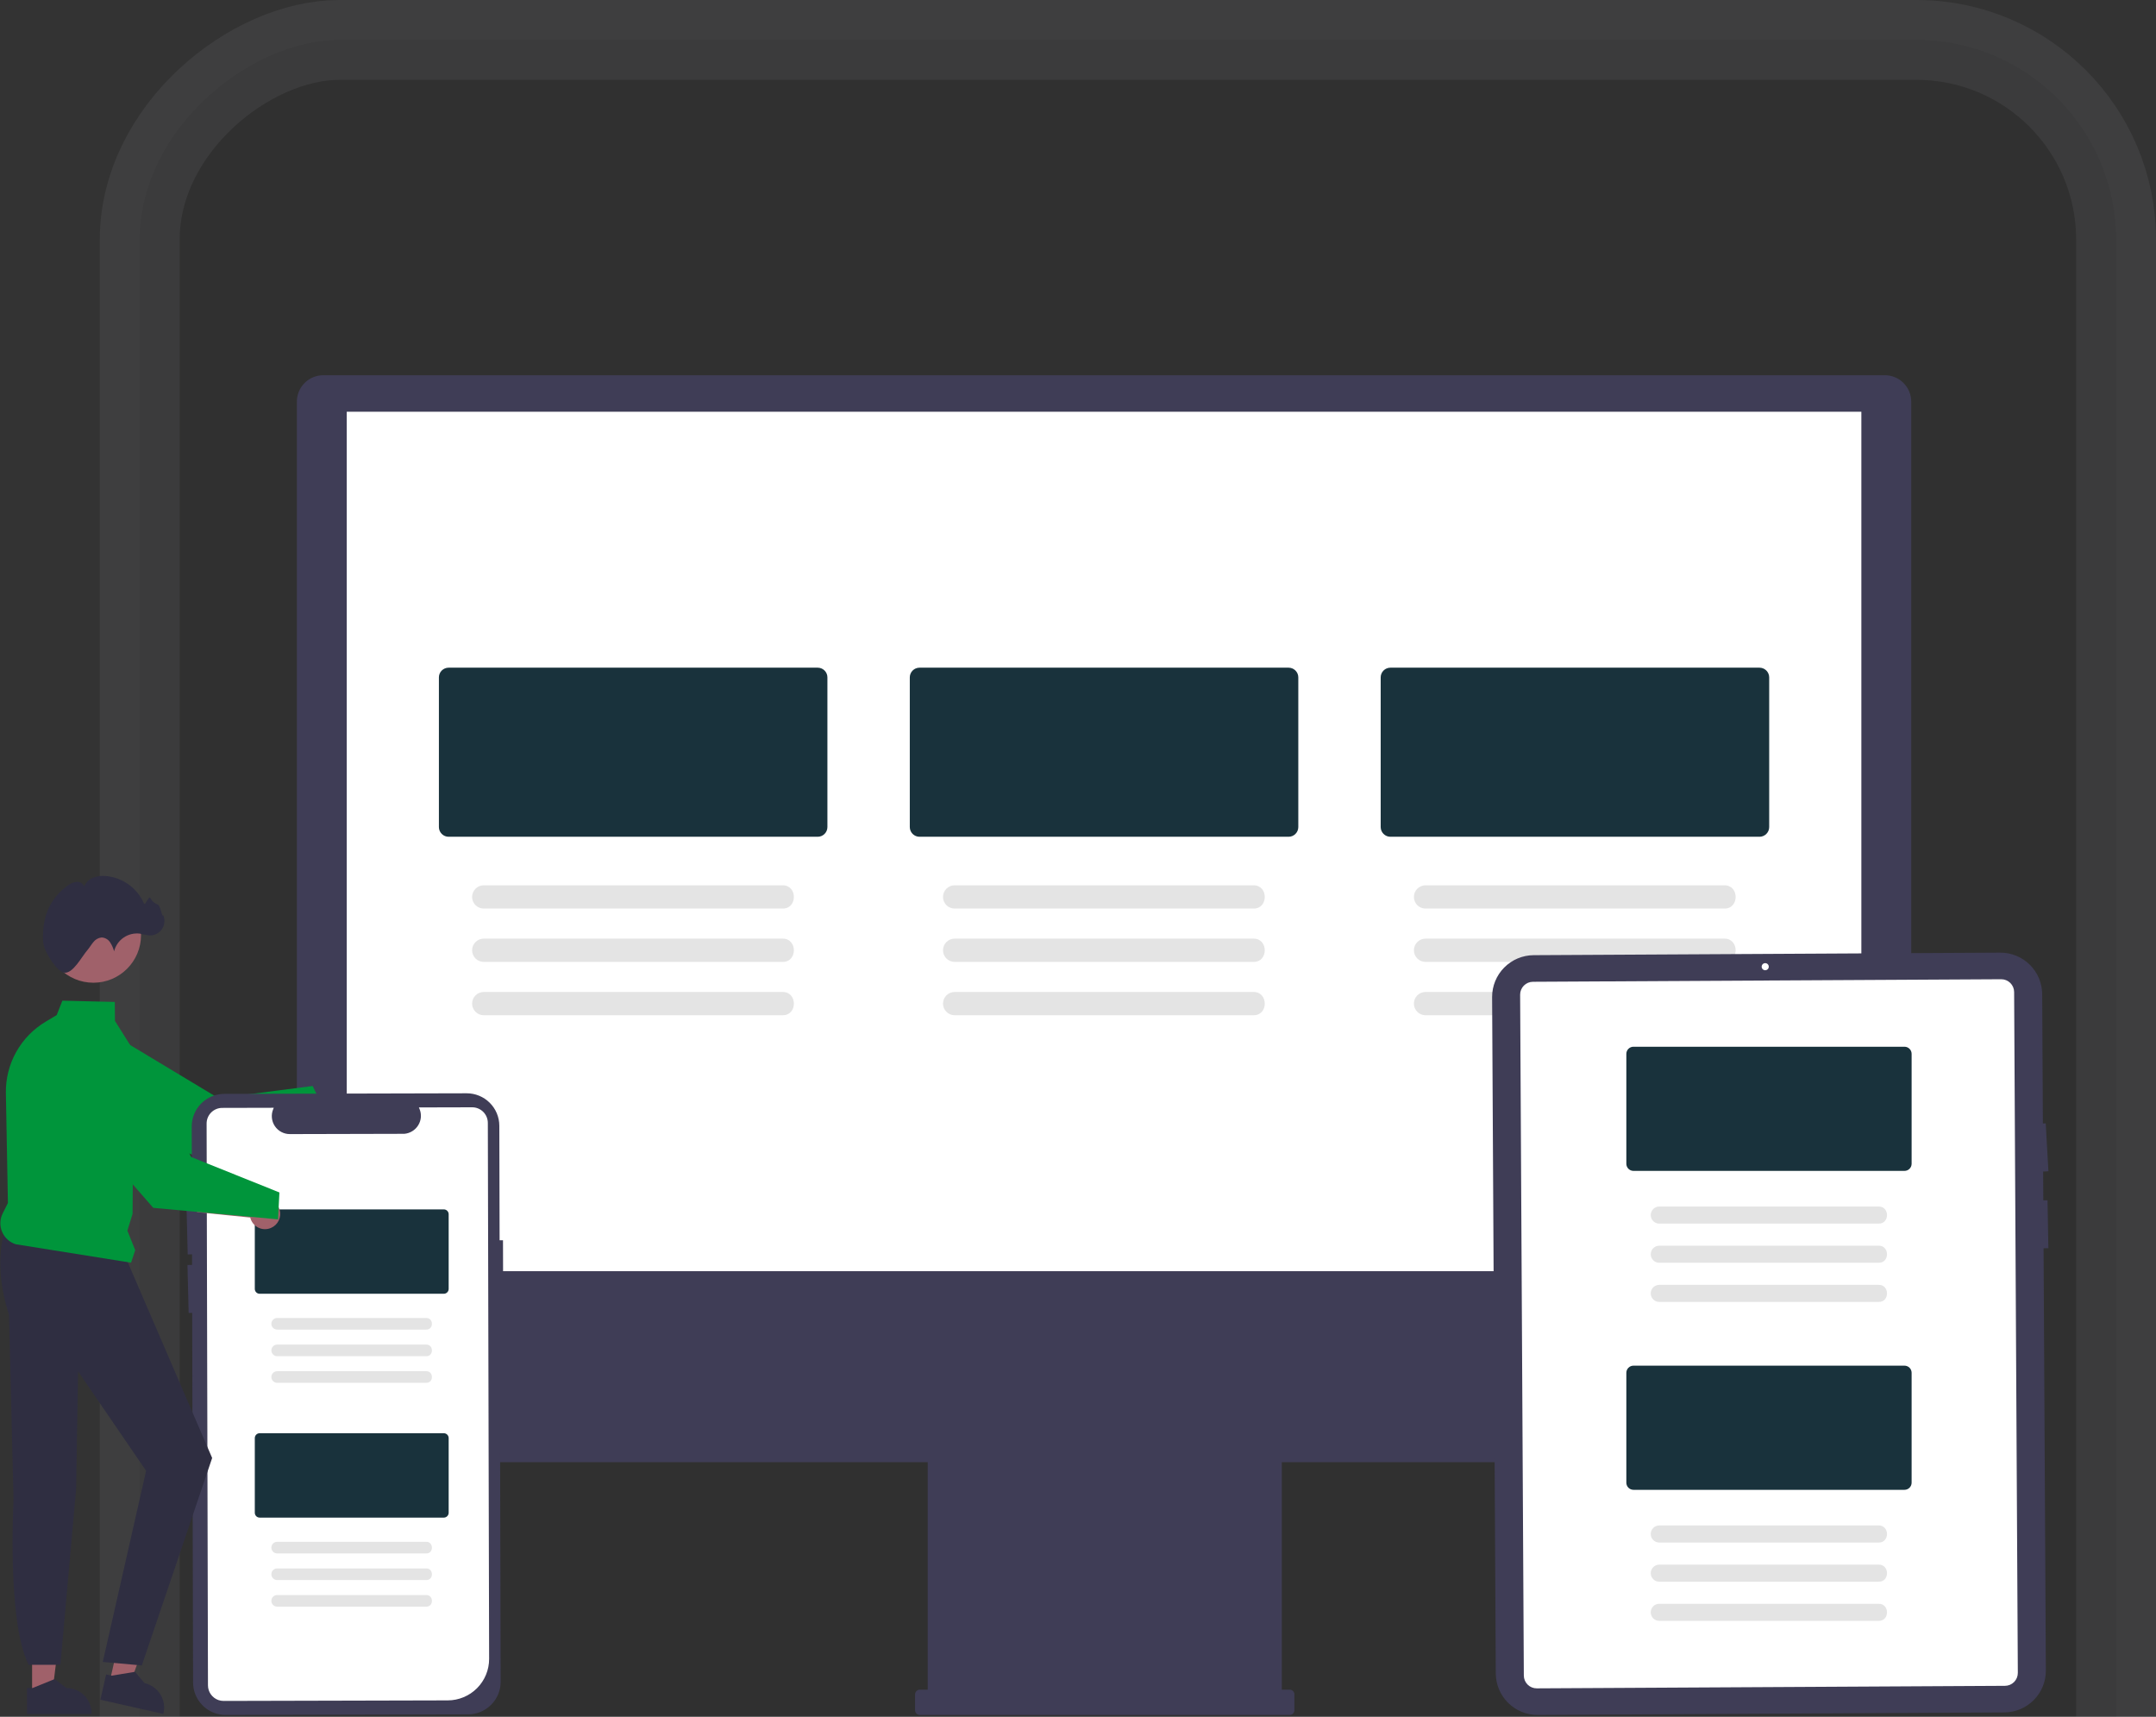
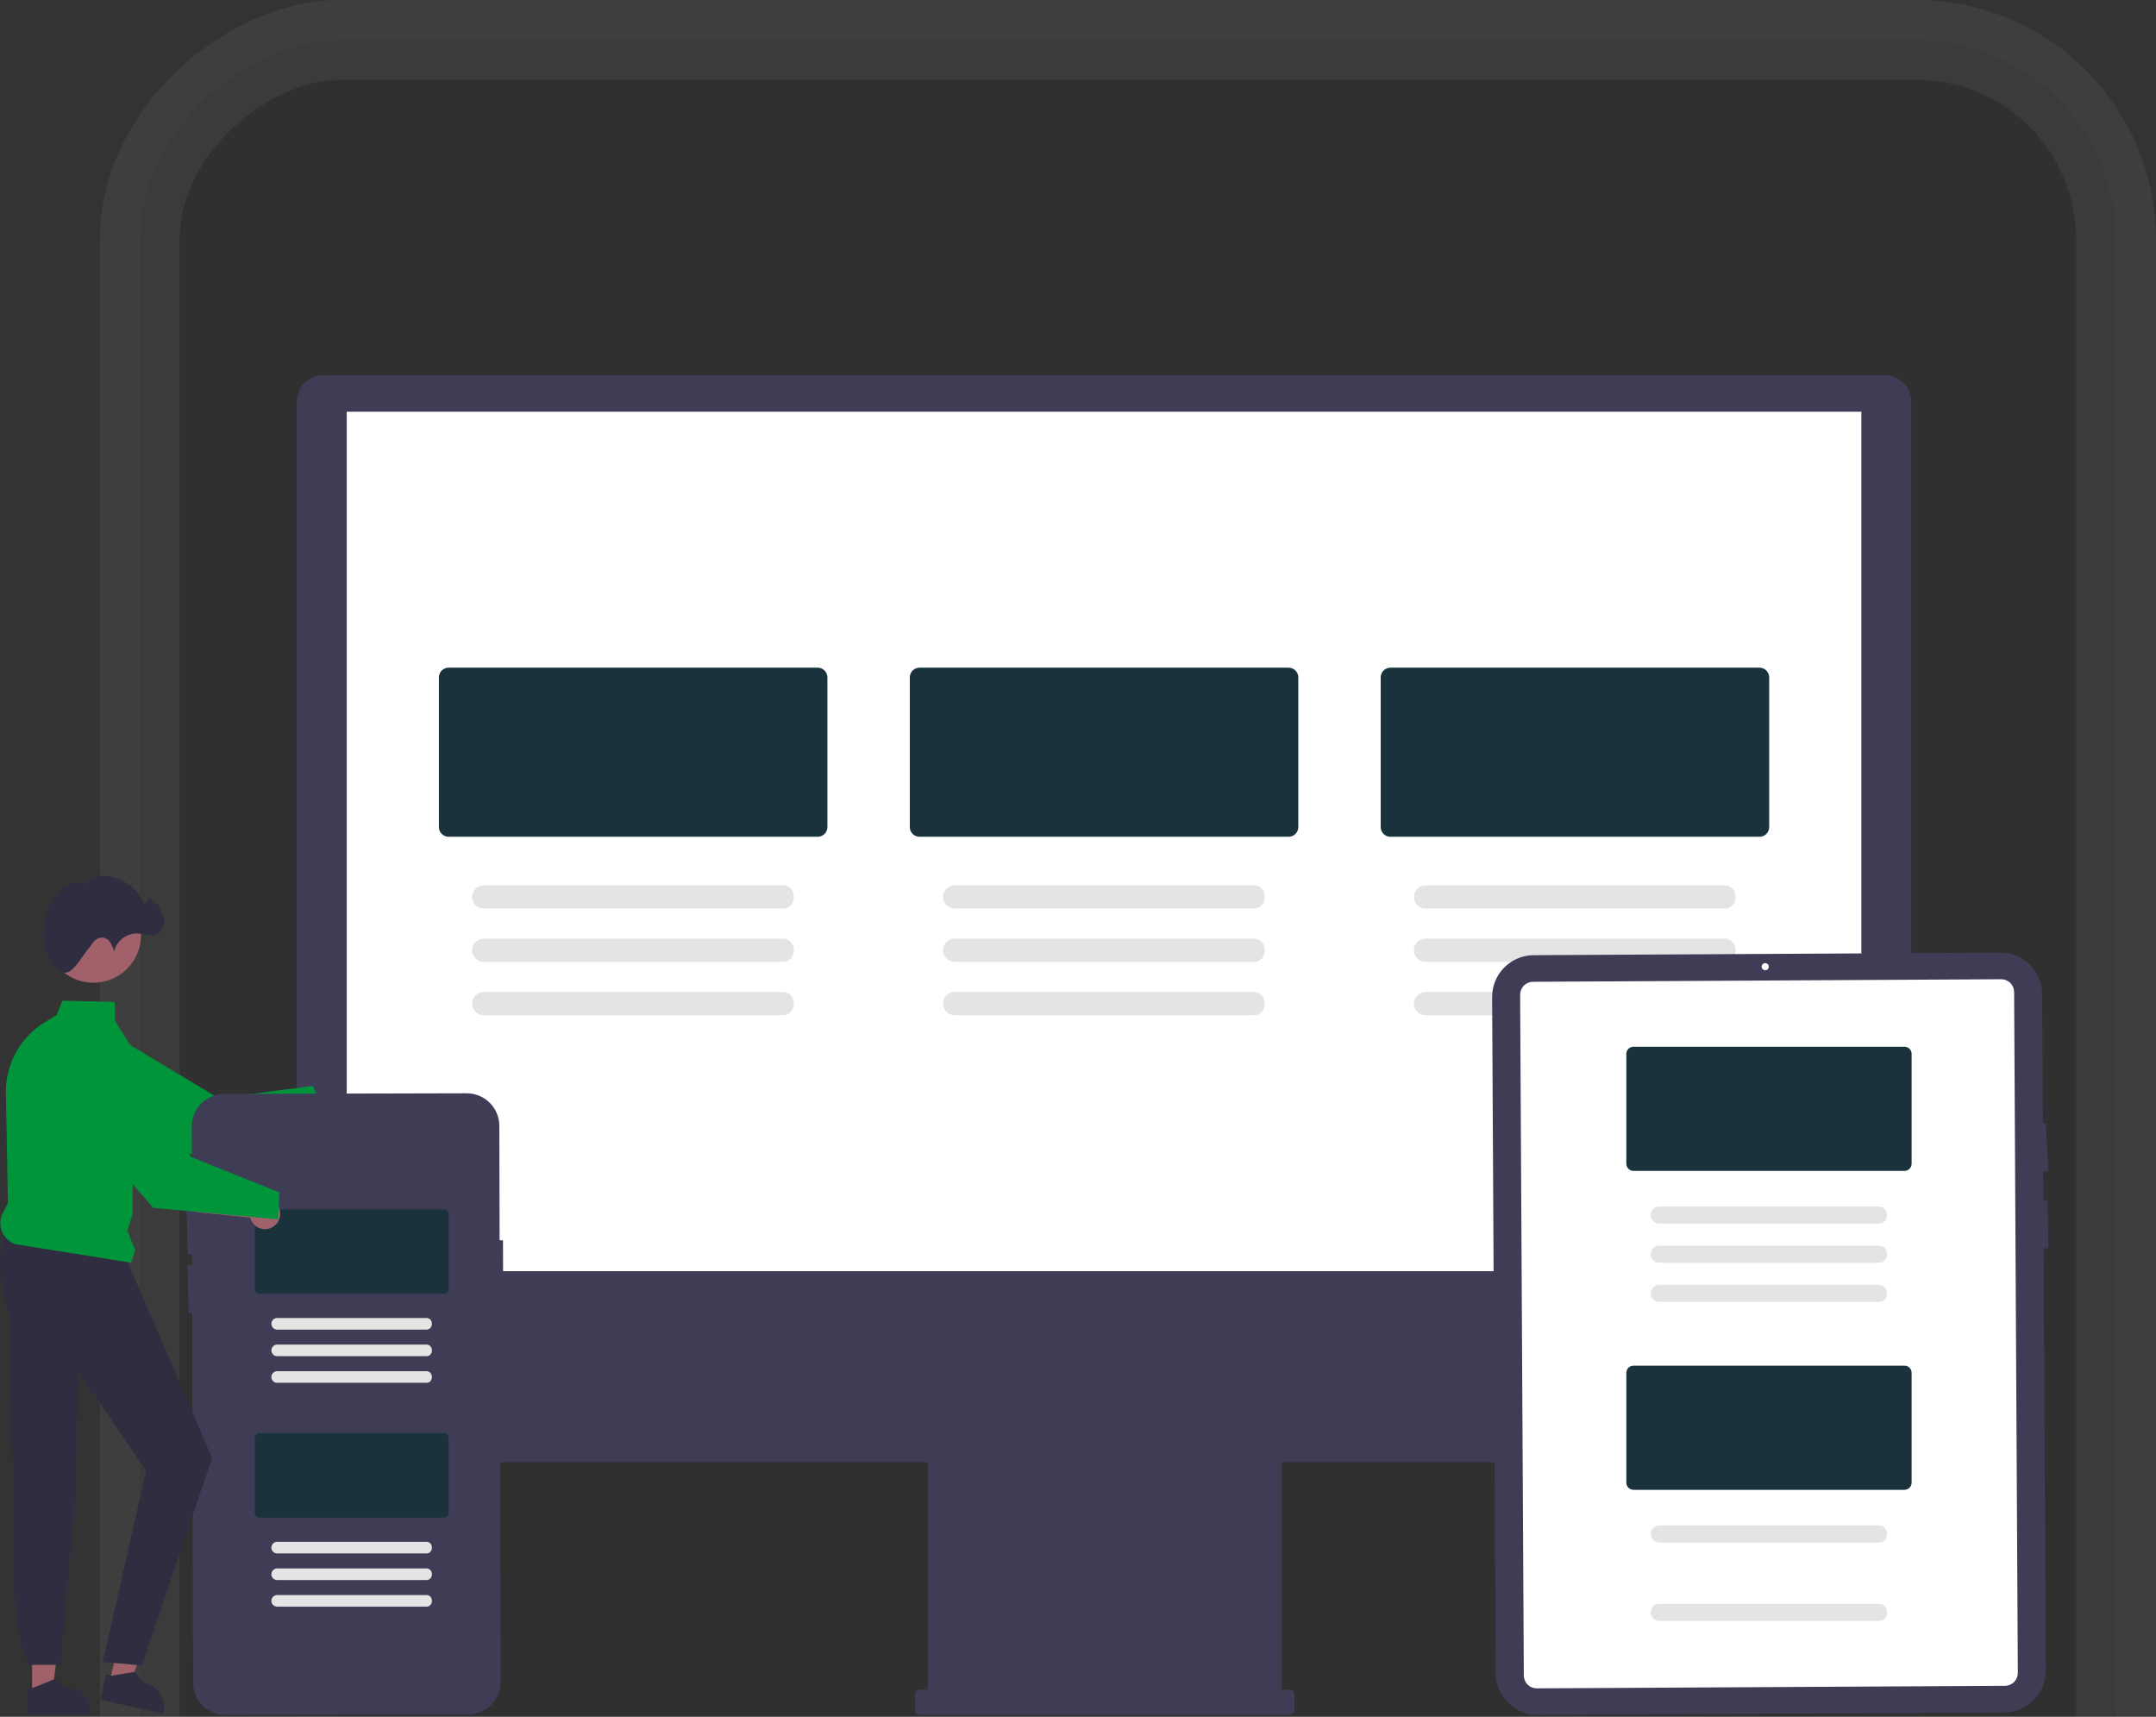
<svg xmlns="http://www.w3.org/2000/svg" width="540" height="430" viewBox="0 0 540 430" fill="none">
  <rect x="0" y="0" width="540" height="430" fill="#333333" stroke="none" />
  <g clip-path="url(#clip0_214_1210)">
    <rect opacity="0.06" x="35" y="704" width="694" height="495" rx="50" transform="rotate(-90 35 704)" stroke="#F0EFFF" stroke-width="20" fill="#000000" />
    <path d="M129.532 275.9C129.196 276.341 128.769 276.703 128.279 276.96C127.788 277.218 127.248 277.365 126.695 277.391C126.142 277.417 125.589 277.321 125.077 277.111C124.565 276.901 124.105 276.581 123.73 276.174L111.387 281.539L112.589 274.652L124.126 270.613C124.852 270.028 125.768 269.73 126.699 269.775C127.63 269.82 128.512 270.205 129.179 270.857C129.845 271.509 130.249 272.382 130.314 273.312C130.379 274.241 130.101 275.162 129.532 275.9V275.9Z" fill="#A0616A" />
    <path d="M74.353 334.572H478.696V100.594C478.694 98.841 477.997 97.161 476.756 95.921C475.516 94.681 473.835 93.984 472.081 93.982H80.969C79.215 93.984 77.534 94.681 76.293 95.921C75.053 97.161 74.356 98.841 74.353 100.594V334.572Z" fill="#3F3D56" />
    <path d="M466.203 103.127H86.846V318.392H466.203V103.127Z" fill="white" />
    <path d="M74 328.241V357.114C74 358.311 74.236 359.496 74.694 360.602C75.152 361.708 75.824 362.713 76.671 363.559C77.518 364.406 78.523 365.077 79.629 365.535C80.736 365.993 81.921 366.229 83.119 366.229H232.359V423.211H230.376C230.221 423.211 230.067 423.241 229.923 423.301C229.779 423.36 229.649 423.448 229.539 423.558C229.429 423.668 229.341 423.798 229.282 423.942C229.222 424.085 229.192 424.239 229.192 424.395V428.358C229.192 428.514 229.222 428.668 229.282 428.811C229.341 428.955 229.429 429.085 229.539 429.195C229.649 429.305 229.779 429.393 229.923 429.452C230.067 429.512 230.221 429.542 230.376 429.542H323.022C323.178 429.542 323.332 429.512 323.476 429.452C323.619 429.393 323.75 429.305 323.86 429.195C323.97 429.085 324.057 428.955 324.117 428.811C324.176 428.668 324.207 428.514 324.207 428.358V424.395C324.207 424.239 324.176 424.085 324.117 423.942C324.057 423.798 323.97 423.668 323.86 423.558C323.75 423.448 323.619 423.36 323.476 423.301C323.332 423.241 323.178 423.211 323.022 423.211H321.04V366.229H470.279C471.477 366.229 472.663 365.993 473.769 365.535C474.876 365.077 475.881 364.406 476.728 363.559C477.574 362.713 478.246 361.708 478.704 360.602C479.163 359.496 479.398 358.311 479.398 357.114V328.241L74 328.241Z" fill="#3F3D56" />
    <path d="M204.806 209.584H112.36C111.715 209.583 111.098 209.327 110.642 208.872C110.187 208.416 109.93 207.799 109.93 207.155V169.662C109.93 169.018 110.187 168.401 110.642 167.946C111.098 167.49 111.715 167.234 112.36 167.233H204.806C205.451 167.234 206.068 167.49 206.524 167.946C206.979 168.401 207.236 169.018 207.236 169.662V207.155C207.236 207.799 206.979 208.416 206.524 208.872C206.068 209.327 205.451 209.583 204.806 209.584V209.584Z" fill="#19323C" />
    <path d="M196.003 227.569H121.162C120.389 227.569 119.647 227.262 119.1 226.716C118.553 226.169 118.246 225.428 118.246 224.655C118.246 223.882 118.553 223.141 119.1 222.594C119.647 222.048 120.389 221.74 121.162 221.74H196.003C199.764 221.688 199.801 227.622 196.003 227.569Z" fill="#E4E4E4" />
    <path d="M196.003 240.928H121.162C120.389 240.928 119.647 240.621 119.1 240.074C118.553 239.527 118.246 238.786 118.246 238.013C118.246 237.24 118.553 236.499 119.1 235.952C119.647 235.406 120.389 235.099 121.162 235.099H196.003C199.764 235.046 199.801 240.981 196.003 240.928Z" fill="#E4E4E4" />
    <path d="M196.003 254.286H121.162C120.389 254.286 119.647 253.979 119.1 253.432C118.553 252.886 118.246 252.144 118.246 251.371C118.246 250.598 118.553 249.857 119.1 249.31C119.647 248.764 120.389 248.457 121.162 248.457H196.003C199.764 248.404 199.801 254.339 196.003 254.286Z" fill="#E4E4E4" />
    <path d="M322.748 209.584H230.301C229.657 209.583 229.039 209.327 228.584 208.872C228.128 208.416 227.872 207.799 227.871 207.155V169.662C227.872 169.018 228.128 168.401 228.584 167.946C229.039 167.49 229.657 167.234 230.301 167.233H322.748C323.392 167.234 324.01 167.49 324.465 167.946C324.921 168.401 325.177 169.018 325.178 169.662V207.155C325.177 207.799 324.921 208.416 324.465 208.872C324.01 209.327 323.392 209.583 322.748 209.584V209.584Z" fill="#19323C" />
    <path d="M313.945 227.569H239.103C238.33 227.569 237.588 227.262 237.042 226.716C236.495 226.169 236.188 225.428 236.188 224.655C236.188 223.882 236.495 223.141 237.042 222.594C237.588 222.048 238.33 221.74 239.103 221.74H313.945C317.705 221.688 317.743 227.622 313.945 227.569Z" fill="#E4E4E4" />
    <path d="M313.945 240.928H239.103C238.33 240.928 237.588 240.621 237.042 240.074C236.495 239.527 236.188 238.786 236.188 238.013C236.188 237.24 236.495 236.499 237.042 235.952C237.588 235.406 238.33 235.099 239.103 235.099H313.945C317.705 235.046 317.743 240.981 313.945 240.928Z" fill="#E4E4E4" />
    <path d="M313.945 254.286H239.103C238.33 254.286 237.588 253.979 237.042 253.432C236.495 252.886 236.188 252.144 236.188 251.371C236.188 250.598 236.495 249.857 237.042 249.31C237.588 248.764 238.33 248.457 239.103 248.457H313.945C317.705 248.404 317.743 254.339 313.945 254.286Z" fill="#E4E4E4" />
    <path d="M440.689 209.584H348.242C347.598 209.583 346.981 209.327 346.525 208.872C346.07 208.416 345.813 207.799 345.812 207.155V169.662C345.813 169.018 346.07 168.401 346.525 167.946C346.981 167.49 347.598 167.234 348.242 167.233H440.689C441.333 167.234 441.951 167.49 442.407 167.946C442.862 168.401 443.118 169.018 443.119 169.662V207.155C443.118 207.799 442.862 208.416 442.407 208.872C441.951 209.327 441.333 209.583 440.689 209.584V209.584Z" fill="#19323C" />
    <path d="M431.886 227.569H357.045C356.271 227.569 355.53 227.262 354.983 226.716C354.436 226.169 354.129 225.428 354.129 224.655C354.129 223.882 354.436 223.141 354.983 222.594C355.53 222.048 356.271 221.74 357.045 221.74H431.886C435.647 221.688 435.684 227.622 431.886 227.569Z" fill="#E4E4E4" />
    <path d="M431.883 240.928H357.042C356.269 240.926 355.529 240.619 354.983 240.072C354.437 239.526 354.131 238.785 354.131 238.013C354.131 237.241 354.437 236.5 354.983 235.954C355.529 235.408 356.269 235.1 357.042 235.099H431.883C435.644 235.046 435.681 240.981 431.883 240.928Z" fill="#E4E4E4" />
    <path d="M431.886 254.286H357.045C356.271 254.286 355.53 253.979 354.983 253.432C354.436 252.886 354.129 252.144 354.129 251.371C354.129 250.598 354.436 249.857 354.983 249.31C355.53 248.764 356.271 248.457 357.045 248.457H431.886C435.647 248.404 435.684 254.339 431.886 254.286Z" fill="#E4E4E4" />
    <path d="M511.495 248.997L511.669 281.405L512.38 281.365L513.055 293.364L511.736 293.436L511.772 300.644L512.828 300.623L513.042 312.632L511.84 312.654L512.413 418.408C512.425 421.177 511.338 423.838 509.389 425.807C507.441 427.775 504.791 428.891 502.021 428.909L385.145 429.542C382.374 429.555 379.712 428.468 377.742 426.521C375.772 424.573 374.656 421.924 374.639 419.155L373.721 249.744C373.708 246.975 374.796 244.314 376.744 242.345C378.692 240.376 381.342 239.261 384.113 239.243L500.989 238.61C503.759 238.598 506.42 239.686 508.39 241.633C510.359 243.58 511.476 246.228 511.495 248.997V248.997Z" fill="#3F3D56" />
    <path d="M502.189 422.246L384.902 422.882C384.048 422.886 383.227 422.551 382.62 421.951C382.013 421.35 381.669 420.534 381.664 419.68L380.738 249.143C380.735 248.289 381.07 247.469 381.67 246.863C382.271 246.256 383.088 245.912 383.942 245.906L501.229 245.27C502.083 245.267 502.904 245.602 503.511 246.202C504.118 246.802 504.462 247.619 504.467 248.472L505.393 419.01C505.396 419.863 505.061 420.683 504.461 421.29C503.86 421.897 503.043 422.241 502.189 422.246V422.246Z" fill="white" />
    <path d="M442.123 243.014C442.614 243.014 443.012 242.617 443.012 242.126C443.012 241.635 442.614 241.237 442.123 241.237C441.632 241.237 441.234 241.635 441.234 242.126C441.234 242.617 441.632 243.014 442.123 243.014Z" fill="white" />
    <path d="M477.006 293.271H409.124C408.651 293.271 408.198 293.082 407.863 292.748C407.529 292.414 407.34 291.961 407.34 291.488V263.957C407.34 263.484 407.529 263.031 407.863 262.697C408.198 262.362 408.651 262.174 409.124 262.174H477.006C477.479 262.174 477.933 262.362 478.267 262.697C478.602 263.031 478.79 263.484 478.791 263.957V291.488C478.79 291.961 478.602 292.414 478.267 292.748C477.933 293.083 477.479 293.271 477.006 293.271V293.271Z" fill="#19323C" />
    <path d="M470.543 306.478H415.588C415.021 306.478 414.476 306.252 414.074 305.851C413.673 305.449 413.447 304.905 413.447 304.338C413.447 303.77 413.673 303.226 414.074 302.824C414.476 302.423 415.021 302.197 415.588 302.197H470.543C473.305 302.159 473.332 306.517 470.543 306.478Z" fill="#E4E4E4" />
    <path d="M470.544 316.286H415.589C415.022 316.285 414.478 316.06 414.077 315.658C413.676 315.257 413.451 314.713 413.451 314.146C413.451 313.579 413.676 313.036 414.077 312.634C414.478 312.233 415.022 312.007 415.589 312.006H470.544C473.305 311.968 473.333 316.325 470.544 316.286Z" fill="#E4E4E4" />
    <path d="M470.543 326.095H415.588C415.021 326.095 414.476 325.87 414.074 325.468C413.673 325.067 413.447 324.523 413.447 323.955C413.447 323.387 413.673 322.843 414.074 322.442C414.476 322.04 415.021 321.815 415.588 321.815H470.543C473.305 321.776 473.332 326.134 470.543 326.095Z" fill="#E4E4E4" />
    <path d="M477.006 373.155H409.124C408.651 373.154 408.198 372.966 407.863 372.632C407.529 372.297 407.34 371.844 407.34 371.371V343.841C407.34 343.368 407.529 342.915 407.863 342.58C408.198 342.246 408.651 342.058 409.124 342.057H477.006C477.479 342.058 477.933 342.246 478.267 342.58C478.602 342.915 478.79 343.368 478.791 343.841V371.371C478.79 371.844 478.602 372.297 478.267 372.632C477.933 372.966 477.479 373.154 477.006 373.155V373.155Z" fill="#19323C" />
    <path d="M470.543 386.361H415.588C415.021 386.361 414.476 386.136 414.074 385.734C413.673 385.333 413.447 384.789 413.447 384.221C413.447 383.654 413.673 383.109 414.074 382.708C414.476 382.307 415.021 382.081 415.588 382.081H470.543C473.305 382.043 473.332 386.4 470.543 386.361Z" fill="#E4E4E4" />
-     <path d="M470.544 396.17H415.589C415.022 396.169 414.478 395.943 414.077 395.542C413.676 395.141 413.451 394.597 413.451 394.03C413.451 393.463 413.676 392.919 414.077 392.518C414.478 392.117 415.022 391.891 415.589 391.89H470.544C473.305 391.851 473.333 396.209 470.544 396.17Z" fill="#E4E4E4" />
    <path d="M470.543 405.979H415.588C415.021 405.979 414.476 405.753 414.074 405.352C413.673 404.95 413.447 404.406 413.447 403.839C413.447 403.271 413.673 402.727 414.074 402.325C414.476 401.924 415.021 401.698 415.588 401.698H470.543C473.305 401.66 473.332 406.017 470.543 405.979Z" fill="#E4E4E4" />
    <path d="M126.801 280.8C127.292 280.8 127.69 280.402 127.69 279.912C127.69 279.421 127.292 279.023 126.801 279.023C126.31 279.023 125.912 279.421 125.912 279.912C125.912 280.402 126.31 280.8 126.801 280.8Z" fill="white" />
    <path d="M81.294 278.051L52.624 290.815L52.563 290.793L19.887 279.155C17.453 277.883 15.598 275.73 14.7 273.136C13.803 270.541 13.932 267.702 15.06 265.2V265.2C15.686 263.817 16.597 262.583 17.735 261.578C18.872 260.572 20.209 259.819 21.659 259.368C23.108 258.917 24.637 258.777 26.144 258.959C27.651 259.141 29.103 259.64 30.403 260.423L54.72 275.064L78.3 272.009L81.294 278.051Z" fill="#00953B" />
    <path d="M125.399 421.22L125.173 327.824L126.024 327.822L125.983 310.644L125.132 310.647L125.062 281.971C125.059 280.9 124.846 279.84 124.433 278.852C124.021 277.863 123.418 276.966 122.658 276.21C121.899 275.455 120.998 274.856 120.007 274.449C119.016 274.041 117.954 273.833 116.883 273.835L56.163 273.982C55.092 273.984 54.031 274.198 53.042 274.61C52.053 275.022 51.155 275.625 50.399 276.384C49.644 277.143 49.045 278.044 48.637 279.034C48.229 280.025 48.021 281.086 48.023 282.157L48.072 302.151L46.715 302.185L47.014 314.195L48.101 314.168L48.107 316.818L46.951 316.847L47.251 328.857L48.136 328.835L48.36 421.406C48.361 422.478 48.573 423.539 48.984 424.528C49.396 425.517 49.999 426.416 50.759 427.172C51.519 427.928 52.421 428.526 53.413 428.933C54.404 429.34 55.467 429.547 56.539 429.542L117.258 429.396C119.422 429.388 121.494 428.523 123.02 426.99C124.546 425.458 125.401 423.383 125.399 421.22Z" fill="#3F3D56" />
-     <path d="M54.681 425.805C53.924 425.533 53.269 425.034 52.805 424.377C52.341 423.72 52.091 422.936 52.088 422.132L51.748 281.413C51.746 280.377 52.155 279.382 52.887 278.647C53.618 277.912 54.611 277.498 55.648 277.496L68.568 277.465L68.408 277.859C68.13 278.544 68.025 279.286 68.103 280.021C68.18 280.755 68.436 281.46 68.85 282.072C69.264 282.684 69.822 283.185 70.475 283.531C71.128 283.876 71.856 284.056 72.595 284.055L101.267 283.985C101.981 283.923 102.67 283.694 103.278 283.316C103.887 282.939 104.398 282.423 104.77 281.811C105.137 281.21 105.356 280.53 105.41 279.828C105.465 279.126 105.352 278.421 105.081 277.771L104.919 277.377L118.264 277.344C119.301 277.343 120.296 277.753 121.03 278.484C121.765 279.215 122.18 280.207 122.184 281.243L122.508 415.501C122.512 418.25 121.424 420.888 119.484 422.837C117.543 424.785 114.909 425.885 112.159 425.895L56.007 426.031C55.556 426.032 55.107 425.956 54.681 425.805V425.805Z" fill="white" />
    <path d="M111.162 324.047H65.031C64.709 324.047 64.401 323.919 64.174 323.692C63.947 323.465 63.819 323.157 63.818 322.835V304.126C63.819 303.805 63.947 303.497 64.174 303.27C64.401 303.042 64.709 302.915 65.031 302.914H111.162C111.484 302.915 111.792 303.042 112.019 303.27C112.246 303.497 112.374 303.805 112.375 304.126V322.835C112.374 323.157 112.246 323.465 112.019 323.692C111.792 323.919 111.484 324.047 111.162 324.047V324.047Z" fill="#19323C" />
    <path d="M106.769 333.022H69.423C69.231 333.022 69.042 332.985 68.865 332.912C68.688 332.839 68.527 332.732 68.392 332.597C68.257 332.462 68.149 332.302 68.076 332.125C68.003 331.948 67.965 331.759 67.965 331.568C67.965 331.376 68.003 331.187 68.076 331.01C68.149 330.834 68.257 330.673 68.392 330.538C68.527 330.403 68.688 330.296 68.865 330.223C69.042 330.15 69.231 330.113 69.423 330.113H106.769C108.645 330.087 108.664 333.048 106.769 333.022Z" fill="#E4E4E4" />
    <path d="M106.77 339.688H69.424C69.038 339.688 68.668 339.535 68.395 339.262C68.122 338.989 67.969 338.619 67.969 338.233C67.969 337.848 68.122 337.478 68.395 337.205C68.668 336.932 69.038 336.779 69.424 336.779H106.77C108.646 336.753 108.665 339.714 106.77 339.688Z" fill="#E4E4E4" />
    <path d="M106.769 346.354H69.423C69.231 346.354 69.042 346.317 68.865 346.244C68.688 346.171 68.527 346.064 68.392 345.929C68.257 345.794 68.149 345.633 68.076 345.456C68.003 345.28 67.965 345.09 67.965 344.899C67.965 344.708 68.003 344.519 68.076 344.342C68.149 344.165 68.257 344.005 68.392 343.87C68.527 343.735 68.688 343.628 68.865 343.555C69.042 343.482 69.231 343.444 69.423 343.445H106.769C108.645 343.419 108.664 346.38 106.769 346.354Z" fill="#E4E4E4" />
    <path d="M111.162 380.112H65.031C64.709 380.112 64.401 379.984 64.174 379.757C63.947 379.529 63.819 379.221 63.818 378.9V360.191C63.819 359.87 63.947 359.562 64.174 359.334C64.401 359.107 64.709 358.979 65.031 358.979H111.162C111.484 358.979 111.792 359.107 112.019 359.334C112.246 359.562 112.374 359.87 112.375 360.191V378.9C112.374 379.221 112.246 379.529 112.019 379.757C111.792 379.984 111.484 380.112 111.162 380.112Z" fill="#19323C" />
    <path d="M106.769 389.087H69.423C69.231 389.087 69.042 389.05 68.865 388.977C68.688 388.904 68.527 388.797 68.392 388.662C68.257 388.527 68.149 388.366 68.076 388.19C68.003 388.013 67.965 387.824 67.965 387.633C67.965 387.441 68.003 387.252 68.076 387.075C68.149 386.899 68.257 386.738 68.392 386.603C68.527 386.468 68.688 386.361 68.865 386.288C69.042 386.215 69.231 386.178 69.423 386.178H106.769C108.645 386.152 108.664 389.113 106.769 389.087Z" fill="#E4E4E4" />
    <path d="M106.77 395.753H69.424C69.038 395.753 68.668 395.599 68.395 395.327C68.122 395.054 67.969 394.684 67.969 394.298C67.969 393.912 68.122 393.543 68.395 393.27C68.668 392.997 69.038 392.844 69.424 392.844H106.77C108.646 392.818 108.665 395.779 106.77 395.753Z" fill="#E4E4E4" />
    <path d="M106.769 402.418H69.423C69.231 402.419 69.042 402.381 68.865 402.308C68.688 402.236 68.527 402.129 68.392 401.993C68.257 401.858 68.149 401.698 68.076 401.521C68.003 401.345 67.965 401.155 67.965 400.964C67.965 400.773 68.003 400.583 68.076 400.407C68.149 400.23 68.257 400.07 68.392 399.935C68.527 399.799 68.688 399.692 68.865 399.62C69.042 399.547 69.231 399.509 69.423 399.51H106.769C108.645 399.483 108.664 402.445 106.769 402.418Z" fill="#E4E4E4" />
    <path d="M67.875 307.557C67.368 307.777 66.817 307.884 66.264 307.869C65.71 307.854 65.167 307.718 64.672 307.47C64.176 307.223 63.742 306.87 63.398 306.436C63.054 306.002 62.809 305.498 62.681 304.96L49.289 303.607L53.707 298.187L65.747 300.303C66.666 300.148 67.611 300.335 68.401 300.829C69.191 301.324 69.773 302.091 70.035 302.985C70.297 303.879 70.222 304.838 69.824 305.681C69.426 306.524 68.733 307.191 67.875 307.557V307.557Z" fill="#A0616A" />
    <path d="M8.04 424.431L13.053 424.431L15.437 405.106H8.039L8.04 424.431Z" fill="#A0616A" />
    <path d="M6.762 422.795L8.173 422.795L13.681 420.556L16.633 422.795H16.634C18.302 422.795 19.902 423.457 21.082 424.637C22.262 425.816 22.924 427.415 22.925 429.083V429.287L6.762 429.288L6.762 422.795Z" fill="#2F2E41" />
    <path d="M27.465 421.274L32.354 422.377L38.939 404.052L31.723 402.423L27.465 421.274Z" fill="#A0616A" />
    <path d="M26.577 419.397L27.953 419.707L33.82 418.736L36.206 421.57L36.206 421.57C37.834 421.937 39.249 422.936 40.14 424.346C41.031 425.756 41.325 427.462 40.957 429.088L40.912 429.288L25.146 425.73L26.577 419.397Z" fill="#2F2E41" />
    <path d="M1.691 306.289C-0.659 313.373 -0.41 321.063 2.256 329.317L3.396 375.787C3.396 375.787 1.698 406.261 7.178 416.984H15.126L19.061 373.004L19.555 343.484L36.595 368.389L25.742 416.265L35.524 417.139L53.136 365.182L31.406 314.775L1.691 306.289Z" fill="#2F2E41" />
    <path d="M32.824 316.263L3.924 311.643C3.166 311.4 2.469 310.996 1.882 310.459C1.295 309.922 0.831 309.264 0.522 308.531C0.213 307.798 0.067 307.007 0.093 306.212C0.119 305.416 0.317 304.636 0.673 303.925L1.983 301.305L1.474 273.775C1.413 270.194 2.296 266.66 4.035 263.529C5.774 260.398 8.307 257.779 11.38 255.937L14.198 254.253L15.623 250.638L28.756 250.958L28.794 255.699L33.498 263.196L33.498 263.227L33.203 304.029L31.906 308.24L33.866 313.138L32.824 316.263Z" fill="#00953B" />
    <path d="M23.39 246.142C29.981 246.142 35.323 240.802 35.323 234.215C35.323 227.627 29.981 222.287 23.39 222.287C16.8 222.287 11.457 227.627 11.457 234.215C11.457 240.802 16.8 246.142 23.39 246.142Z" fill="#A0616A" />
    <path d="M10.965 236.815C10.609 235.316 10.773 233.207 10.974 231.698C11.231 229.708 11.904 227.795 12.949 226.082C13.994 224.368 15.387 222.894 17.039 221.753C17.672 221.272 18.424 220.974 19.215 220.889C19.61 220.856 20.006 220.948 20.345 221.153C20.684 221.358 20.95 221.666 21.104 222.031C21.303 221.534 21.602 221.084 21.982 220.707C22.362 220.331 22.815 220.036 23.313 219.841C24.314 219.458 25.391 219.313 26.458 219.418C28.526 219.588 30.509 220.315 32.197 221.521C33.886 222.727 35.215 224.368 36.046 226.268C36.365 227.025 37.255 224.23 37.659 224.945C38.03 225.688 38.678 226.257 39.463 226.529C40.254 226.749 40.575 230.008 40.887 229.248C41.128 229.81 41.224 230.423 41.164 231.032C41.105 231.64 40.892 232.223 40.547 232.728C40.201 233.232 39.733 233.64 39.187 233.915C38.64 234.19 38.033 234.322 37.422 234.299C36.623 234.196 35.831 234.044 35.051 233.845C33.617 233.665 32.168 234.015 30.975 234.83C29.783 235.645 28.93 236.868 28.578 238.268C28.36 237.454 28.012 236.68 27.547 235.977C27.311 235.627 26.995 235.338 26.625 235.135C26.256 234.932 25.842 234.82 25.421 234.809C25.017 234.855 24.628 234.983 24.276 235.185C23.924 235.387 23.617 235.659 23.374 235.984C22.848 236.601 22.454 237.32 21.925 237.934C20.372 239.733 18.271 243.929 16.058 243.623C14.312 243.382 11.451 238.861 10.965 236.815Z" fill="#2F2E41" />
    <path d="M69.64 305.407L38.387 302.529L38.344 302.479L15.535 276.357C14.034 274.058 13.469 271.273 13.955 268.571C14.442 265.87 15.943 263.456 18.152 261.825C19.374 260.925 20.773 260.293 22.257 259.972C23.741 259.651 25.276 259.648 26.761 259.963C28.246 260.278 29.647 260.903 30.873 261.799C32.099 262.694 33.121 263.838 33.873 265.157L47.921 289.813L69.984 298.674L69.64 305.407Z" fill="#00953B" />
  </g>
  <defs fill="#000000">
    <clipPath id="clip0_214_1210" fill="#000000">
      <rect width="540" height="430" fill="white" />
    </clipPath>
  </defs>
</svg>